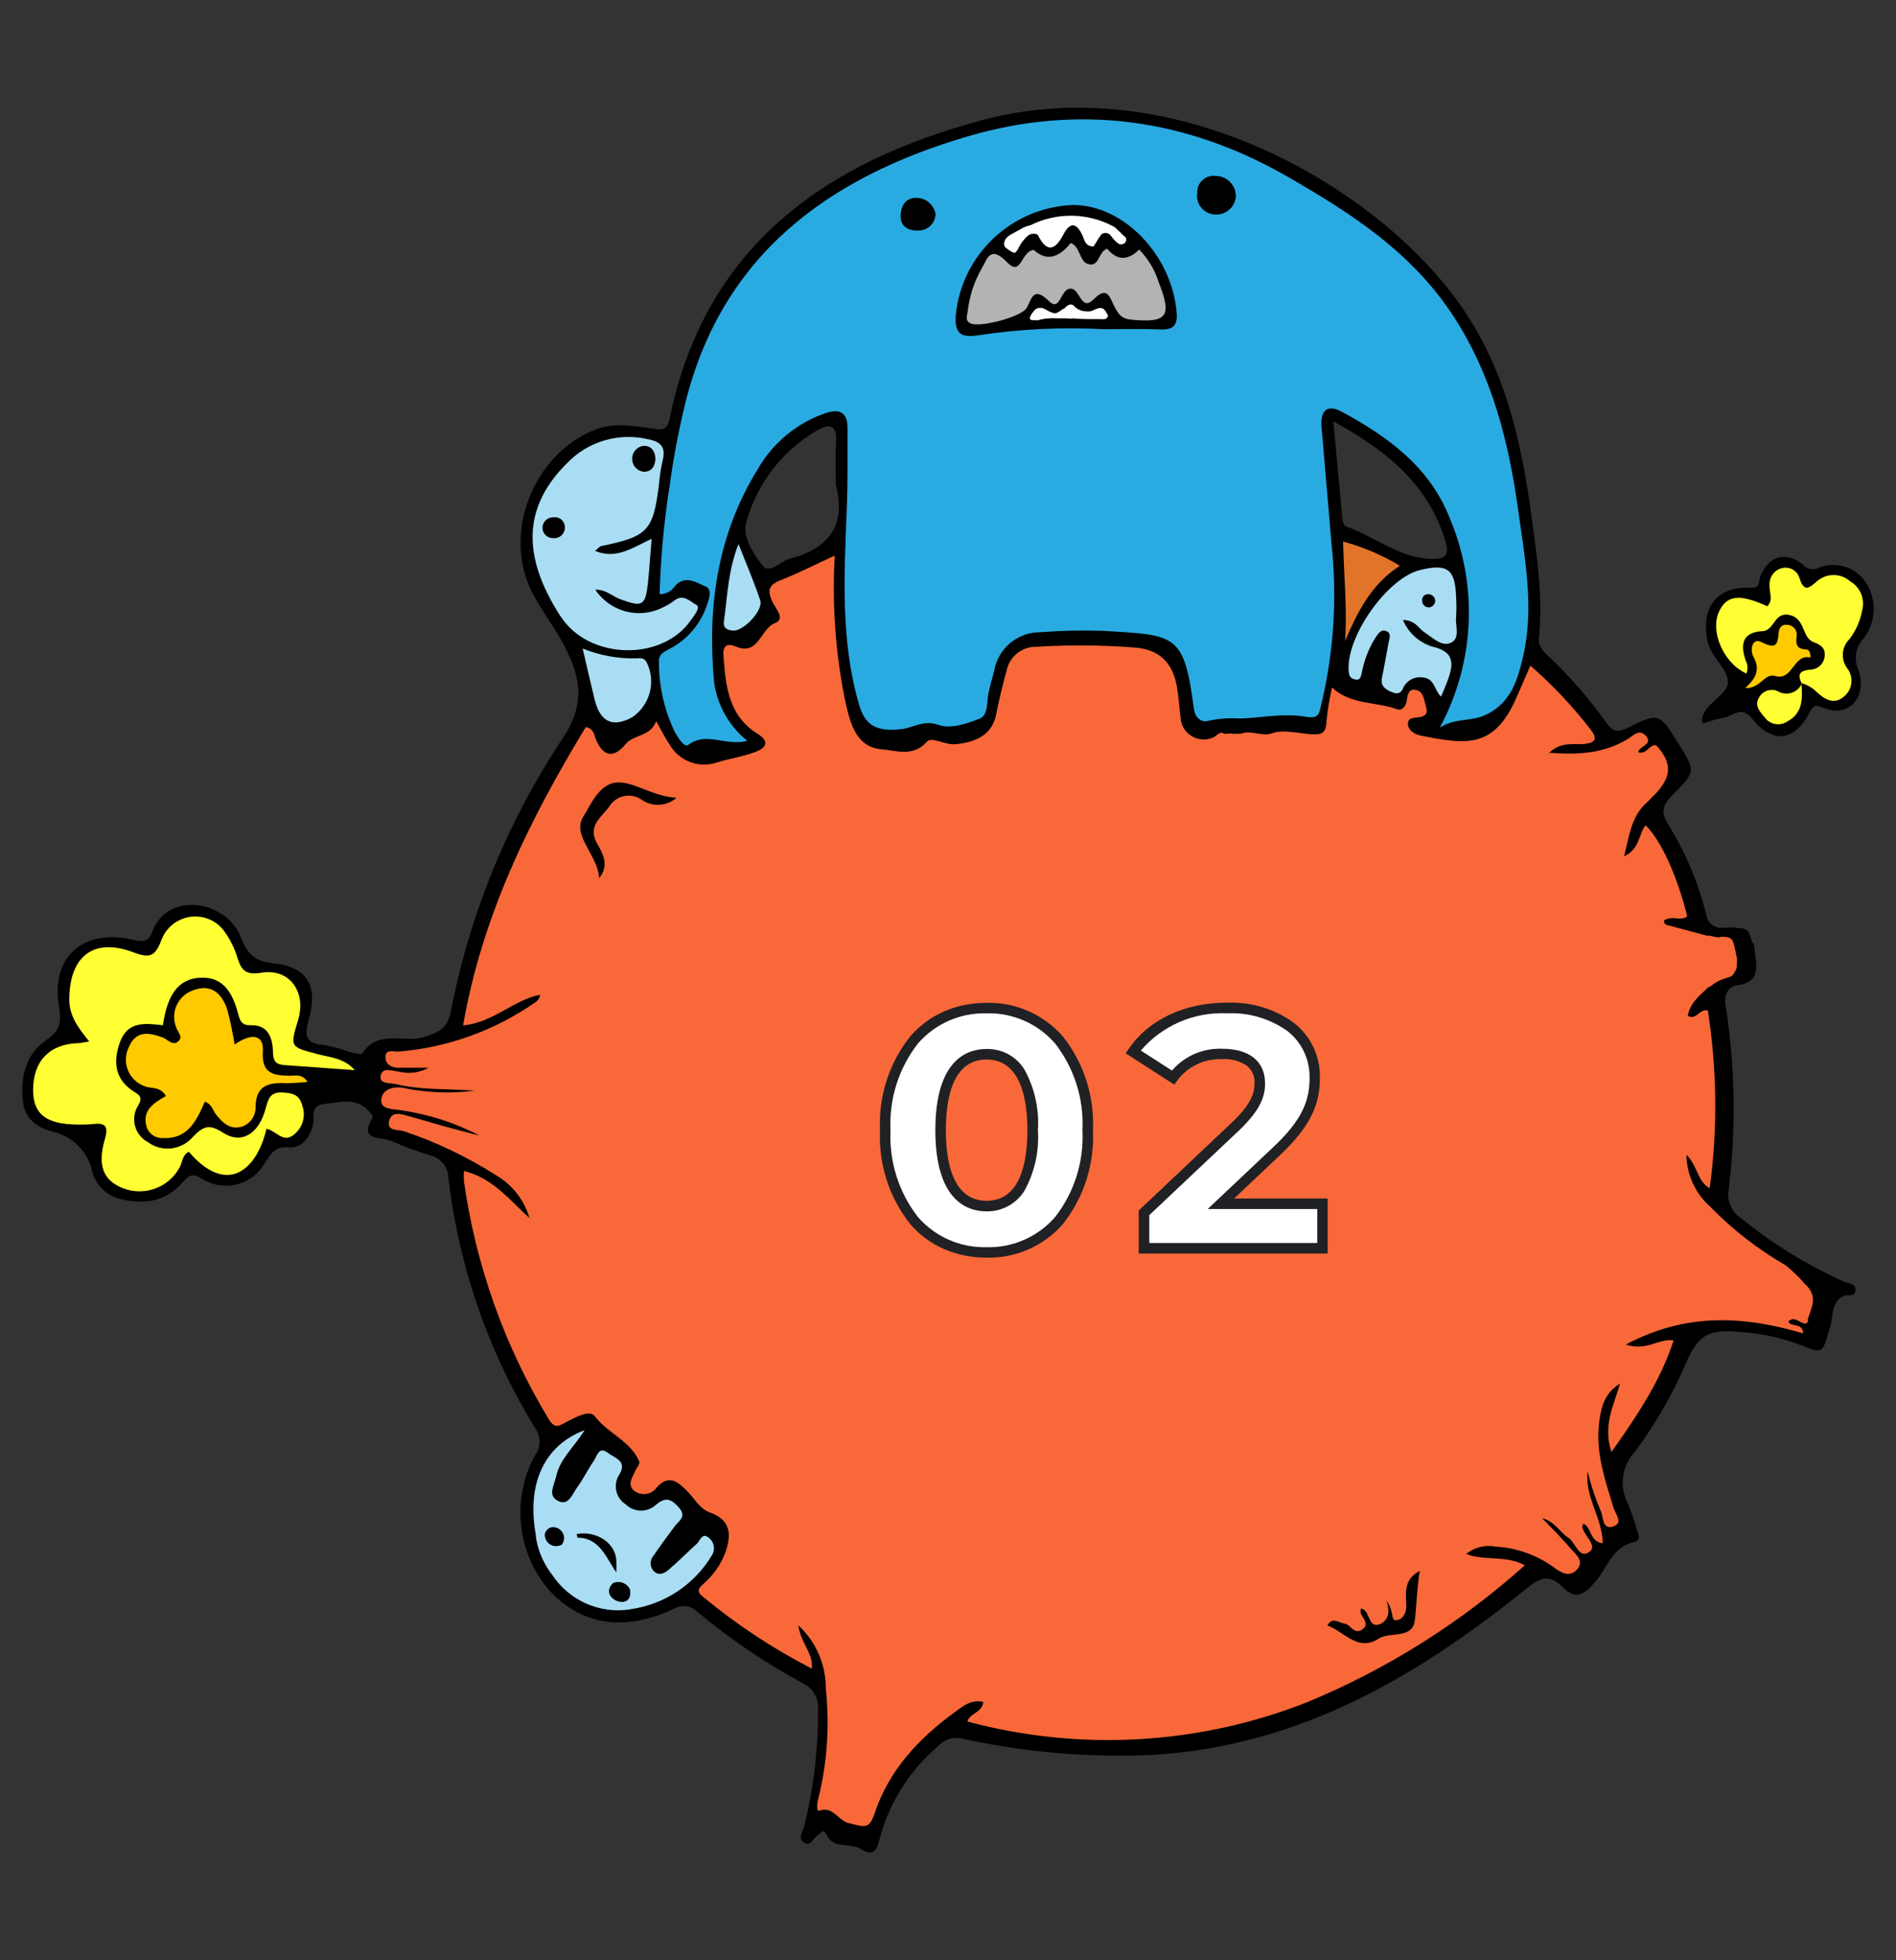
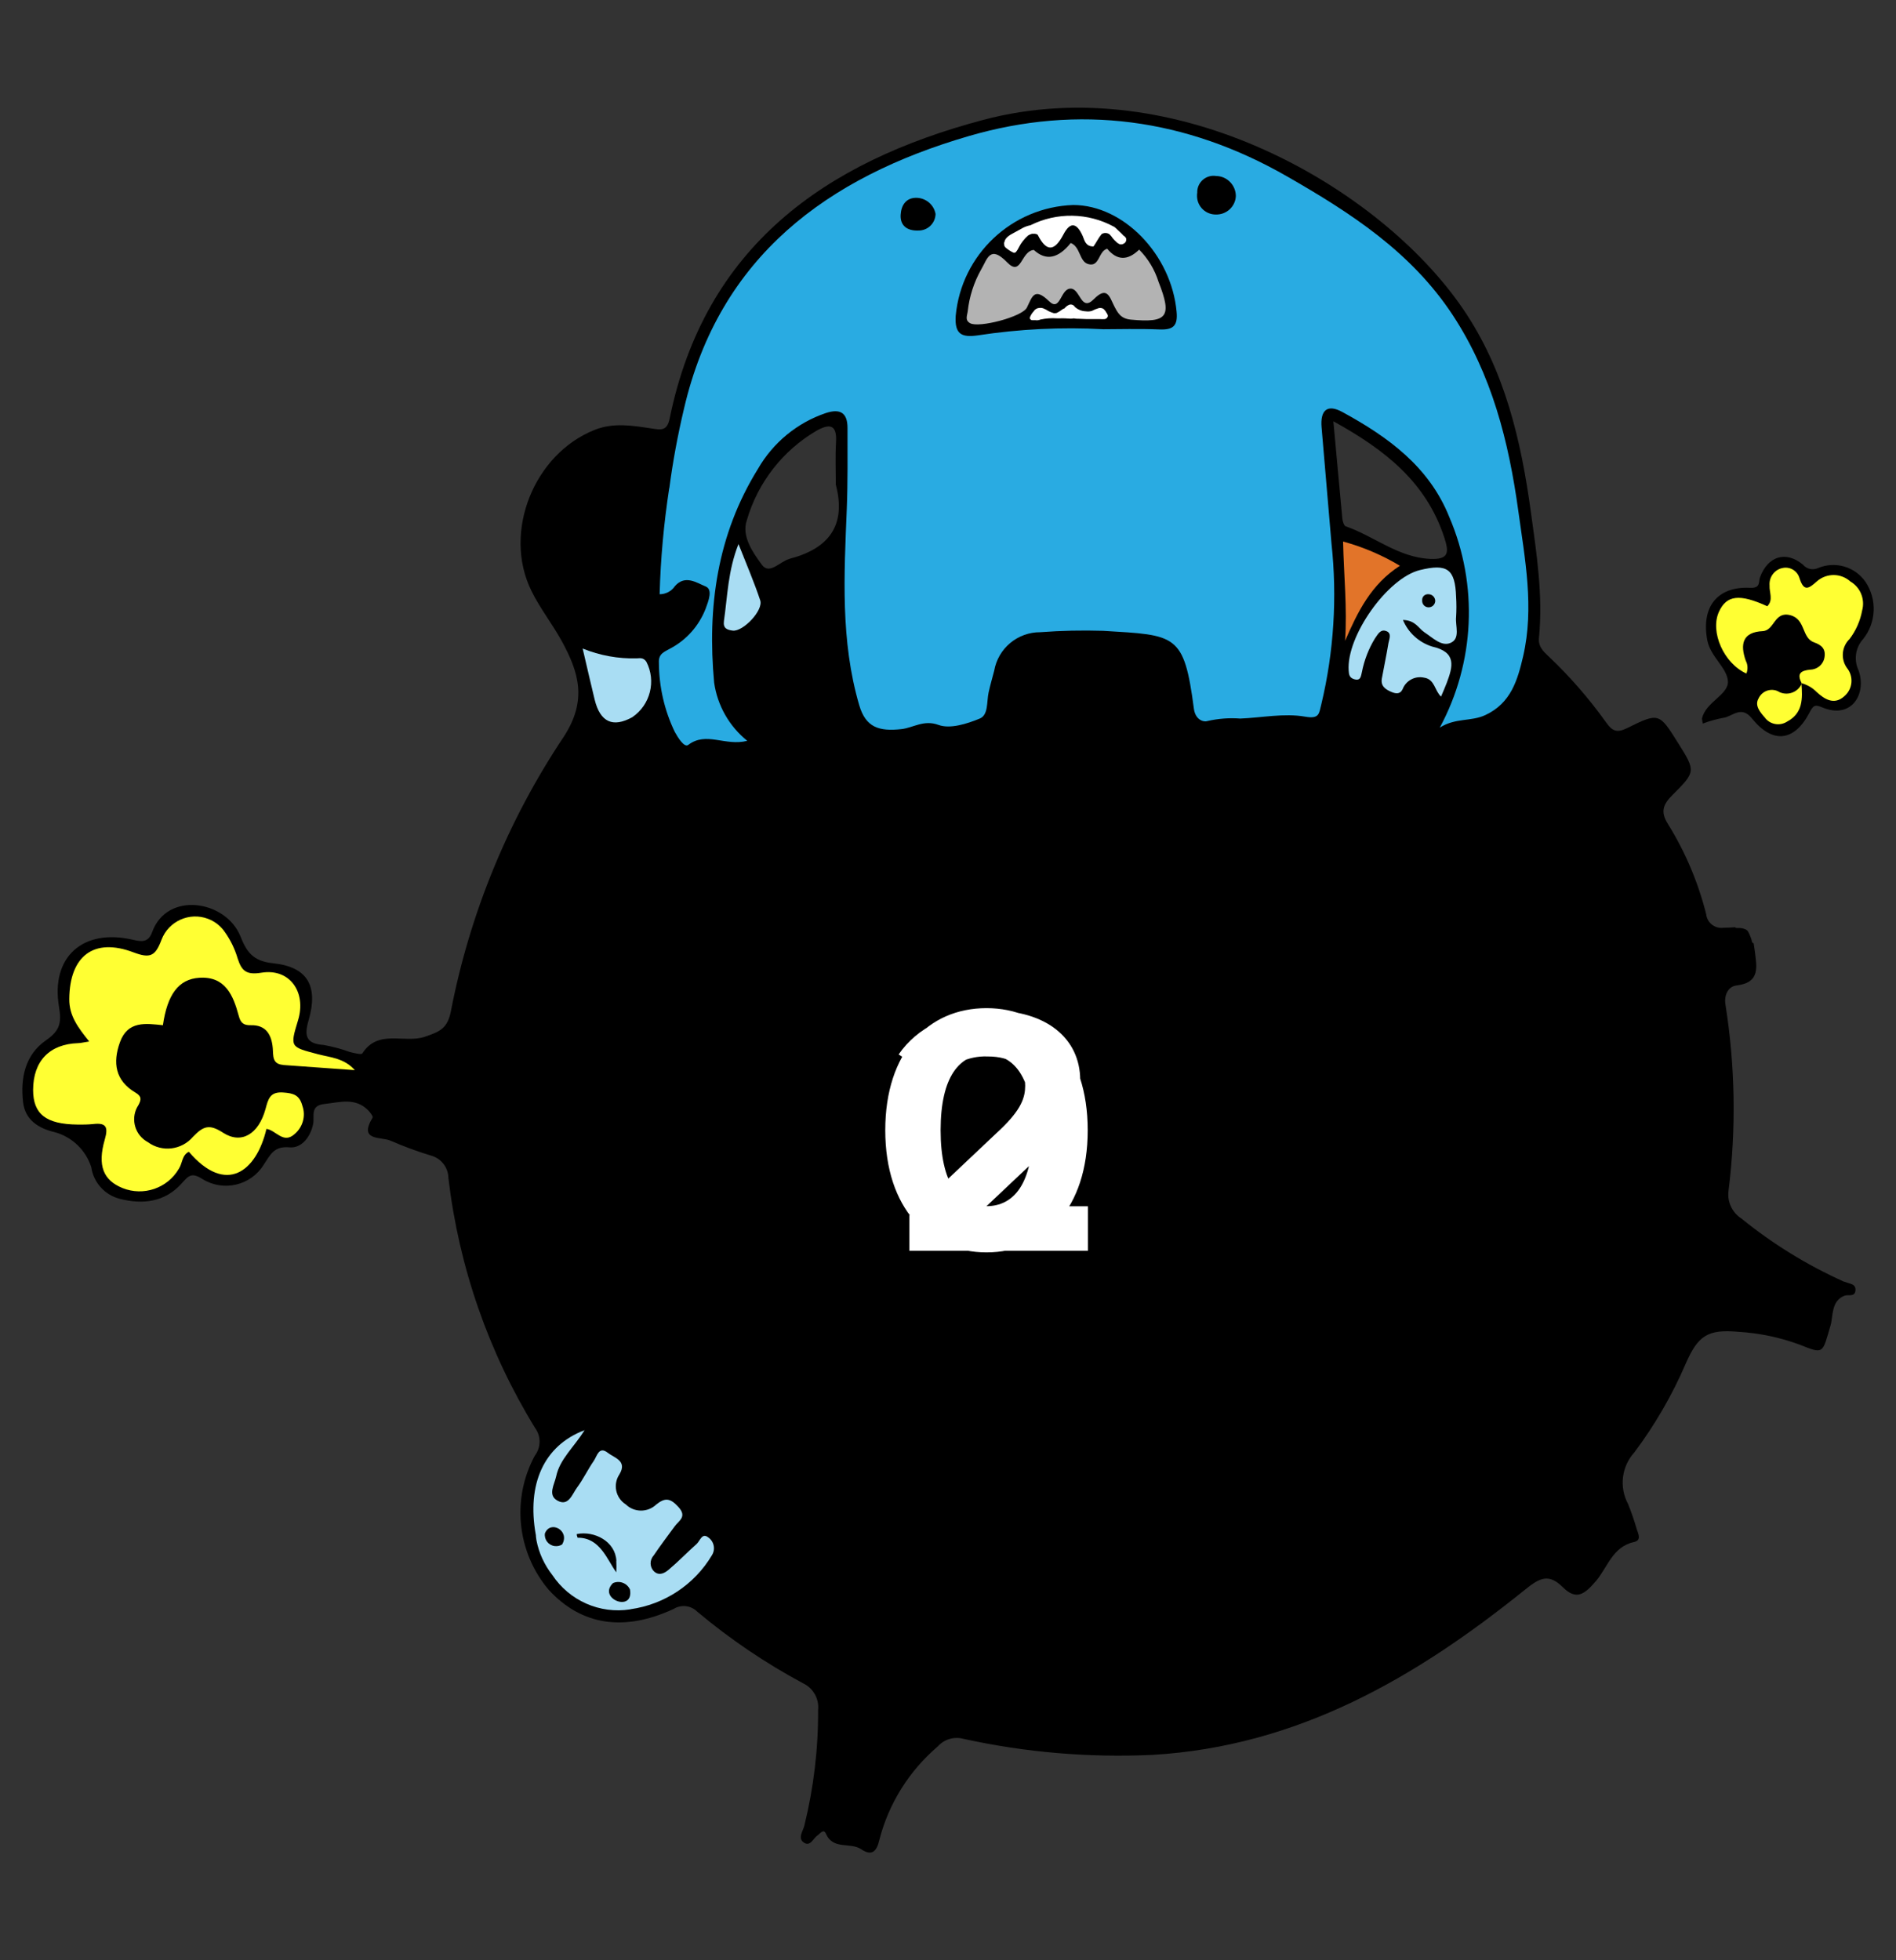
<svg xmlns="http://www.w3.org/2000/svg" id="a" width="179.82" height="185.86" viewBox="0 0 179.82 185.86">
  <rect x="0" y="0" width="179.82" height="185.86" fill="#333333" stroke="none" />
  <defs>
    <style>.b{fill:#f96839;}.c{fill:#fff;}.d{fill:#ff3;}.e{fill:#ffca00;}.f{fill:#b3b3b3;}.g{fill:#a9ddf3;}.h{fill:#e27429;}.i{fill:#202124;}.j{fill:#29abe2;}</style>
  </defs>
  <g>
    <path d="M174.91,121.55c-3.5-1.57-6.77-3.58-9.75-6-.89-.57-1.37-1.61-1.22-2.66,.73-5.85,.63-11.78-.29-17.6-.16-.93,.26-1.75,1.04-1.84,2.3-.27,1.91-1.8,1.74-3.26-.03-.25-.07-.49-.11-.74-.08-.01-.14-.07-.16-.15-.05-.24-.13-.47-.23-.68-.04-.1-.09-.2-.15-.3l-.02-.03s-.02-.03-.04-.04-.03-.03-.04-.04l-.03-.02s-.07-.04-.1-.06c-.02-.01-.04-.02-.06-.03s-.01,0,0,0h-.03c-.08-.04-.17-.06-.26-.08h-.06s-.01-.01-.01-.01h-.01s-.09,0-.13-.01c-.09,0-.18,0-.28,0-.06,0-.11-.02-.15-.07-.37,.02-.74,.05-1.11,.05-.8,.1-1.53-.46-1.63-1.26,0,0,0-.02,0-.02-.76-3.03-1.99-5.93-3.64-8.58-.72-1.14-.45-1.84,.43-2.72,2.25-2.24,2.21-2.28,.54-4.95-1.79-2.85-1.81-2.9-4.82-1.41-.97,.48-1.41,.31-2-.53-1.61-2.25-3.43-4.35-5.44-6.25-.51-.49-1.02-.93-.93-1.79,.39-3.99-.22-7.94-.76-11.86-.94-6.85-2.47-13.52-6.48-19.37-7.77-11.35-27.12-22.74-45.47-17.87-14.99,3.98-26.41,11.99-29.74,28.33-.24,1.19-.84,1.06-1.65,.94-1.82-.27-3.63-.6-5.45,.12-5.77,2.28-8.75,9.7-6.01,15.27,.81,1.65,1.97,3.12,2.86,4.73,1.63,2.97,2.47,5.63,.21,9.1-5.26,7.87-8.9,16.71-10.7,26-.32,1.7-1.1,1.98-2.47,2.45-1.94,.67-4.44-.76-5.93,1.58-.1,.15-.81-.04-1.22-.14-.8-.29-1.62-.51-2.46-.66-1.68-.12-1.85-.87-1.42-2.34,.93-3.23-.07-5.07-3.39-5.41-1.93-.2-2.51-1.13-3.08-2.56-1.38-3.41-6.95-4.31-8.37-.39-.36,.99-.97,.93-1.85,.72-4.72-1.09-7.79,1.64-6.98,6.38,.26,1.53,.06,2.26-1.24,3.16-1.97,1.36-2.44,3.58-2.17,5.87,.2,1.71,1.49,2.49,3.04,2.85,1.63,.46,2.92,1.71,3.43,3.32,.21,1.45,1.28,2.63,2.7,2.99,2.18,.56,4.28,.32,5.87-1.46,.64-.71,.92-1.09,1.98-.41,1.98,1.22,4.57,.62,5.8-1.36,.63-.93,.95-1.79,2.46-1.65,1.12,.1,1.98-.97,2.23-2.22,.15-.74-.32-1.74,1.06-1.89,1.47-.16,2.95-.65,4.18,.62,.18,.19,.46,.56,.4,.67-1.38,2.26,.81,1.79,1.71,2.19,1.23,.54,2.5,1.01,3.79,1.4,.99,.25,1.68,1.14,1.69,2.15,.99,8.41,3.8,16.5,8.23,23.71,.57,.78,.55,1.84-.04,2.61-2.22,4.11-1.69,9.17,1.33,12.73,3.08,3.34,7.1,4,11.84,1.8,.72-.45,1.66-.33,2.25,.27,3.1,2.6,6.46,4.87,10.02,6.78,.97,.46,1.54,1.47,1.43,2.53,.02,3.69-.42,7.37-1.3,10.95-.12,.52-.64,1.17-.1,1.59,.65,.5,.92-.36,1.35-.65,.25-.17,.57-.67,.8-.14,.68,1.55,2.31,.76,3.34,1.46,1.01,.68,1.47,.21,1.72-.89,.89-3.46,2.83-6.55,5.55-8.87,.61-.68,1.55-.95,2.43-.71,5.88,1.29,11.91,1.8,17.93,1.52,13.78-.81,24.97-7.32,35.33-15.67,1.42-1.15,2.26-1.54,3.59-.22,1.28,1.27,2.06,.65,3.12-.58,1.11-1.29,1.58-3.27,3.61-3.71,.73-.16,.44-.73,.28-1.2-.24-.82-.51-1.62-.83-2.41-.86-1.59-.62-3.55,.59-4.89,1.96-2.61,3.6-5.45,4.89-8.45,1.15-2.62,2.07-3.25,4.96-2.99,1.99,.12,3.94,.52,5.81,1.21,2.36,.95,2.16,.85,2.95-1.8,.26-.88,.04-2.33,1.32-2.83,.36-.14,.95,.14,1.04-.45,.1-.71-.59-.67-1-.87M74.85,53.01c-.88,.23-1.87,1.53-2.59,.55-.86-1.17-1.95-2.7-1.43-4.23,1.04-3.57,3.4-6.6,6.6-8.48,1.25-.7,1.96-.61,1.86,1.08-.08,1.34-.02,2.69-.02,4.03,1.03,3.92-.72,6.09-4.43,7.04m60.82,0c-3.04-.13-5.32-2.15-8.03-3.09-.17-.06-.29-.47-.32-.73-.28-2.95-.54-5.9-.85-9.23,4.92,2.71,8.81,5.79,10.52,11.02,.46,1.42,.44,2.1-1.32,2.03" />
-     <path class="e" d="M27.31,102.72c-1.66-.08-3.05,.05-3.07,2.27,.02,.9-.59,1.69-1.47,1.89-1.03,.22-1.71-.47-2.3-1.22-.29-.37-.35-.93-1.04-1.19-.78,1.75-1.58,3.55-3.95,3.45-.74,.05-1.41-.43-1.6-1.14-.41-1.54,.78-2.23,1.86-2.85-.6-.98-1.44-.65-2.06-.94-1.39-.52-2.09-2.06-1.57-3.45,.03-.08,.07-.17,.11-.25,.69-1.6,1.9-1.38,3.21-.91,.49,.18,.96,.87,1.51,.34,.45-.44-.14-.9-.25-1.35-.52-1.36,.16-2.89,1.52-3.42,.04-.02,.09-.03,.13-.05,1.69-.65,2.73,.33,3.22,1.86,.29,1.08,.51,2.18,.69,3.29,1.66-1.15,2.78-.91,2.68,.63-.14,2.15,.99,2.3,2.55,2.33,.51,.01,1.14-.23,1.69,.58-.61,.07-1.22,.11-1.83,.12" />
    <path class="d" d="M26.84,100.98c-1.05-.08-.91-.9-.97-1.58-.11-1.29-.65-2.22-2.08-2.18-.72,.02-.98-.25-1.15-.9-.52-1.93-1.27-3.76-3.74-3.6-1.97,.13-3.03,1.59-3.45,4.5-1.62-.17-3.33-.44-4.07,1.6-.71,1.96-.45,3.66,1.47,4.79,.59,.35,.56,.66,.28,1.18-.75,1.13-.43,2.66,.7,3.4,.06,.04,.13,.08,.2,.12,1.34,.98,3.2,.75,4.27-.51,.98-1.01,1.54-1.24,2.85-.39,1.75,1.13,3.38,.13,4.03-2.24,.26-.95,.41-1.67,1.7-1.57,.96,.07,1.53,.24,1.8,1.27,.34,.96,.03,2.03-.75,2.68-1.07,.96-1.77-.39-2.66-.5-.95,4.05-3.83,6.3-7.36,2.17-.66,.32-.6,1.08-.94,1.6-1.08,1.86-3.36,2.64-5.35,1.84-1.82-.74-2.4-2.12-1.68-4.61,.34-1.18,.13-1.6-1.09-1.46-.5,.05-.99,.06-1.49,.05-3-.03-4.22-.99-4.22-3.29,.01-2.74,1.56-4.34,4.26-4.43,.26,0,.51-.08,1.06-.16-1.04-1.3-1.91-2.42-1.89-4.04,.04-4.05,2.31-5.84,6.09-4.41,1.57,.59,2.07,.38,2.66-1.2,.67-1.76,2.65-2.65,4.41-1.98,.66,.25,1.23,.7,1.62,1.29,.53,.75,.93,1.59,1.19,2.47,.38,1.18,.82,1.58,2.25,1.35,2.67-.44,4.29,1.82,3.48,4.5-.78,2.58-.76,2.53,1.89,3.23,1.19,.31,2.49,.37,3.49,1.51-2.27-.16-4.54-.33-6.81-.49" />
    <path class="j" d="M63.48,46.3c.33-2.53,.8-5.05,1.39-7.54,3.36-14.48,13.65-21.96,26.99-25.85,10.47-3.06,20.65-1.67,30.21,3.82,6.02,3.45,11.75,7.15,15.69,13.12,3.74,5.68,5.33,12.03,6.24,18.61,.63,4.56,1.52,9.15,.46,13.76-.52,2.23-1.14,4.44-3.57,5.58-1.37,.65-2.83,.24-4.34,1.2,3.33-6.17,3.67-13.53,.9-19.98-1.91-4.77-5.81-7.59-10.12-9.94-1.49-.82-2.12-.13-1.99,1.43,.31,3.68,.63,7.36,.94,11.03,.55,5.09,.23,10.25-.96,15.23-.23,.89-.16,1.43-1.54,1.19-2-.35-4.1,.1-6.15,.18-1.04-.08-2.08,0-3.1,.23-.43,.14-1.17-.15-1.3-1.17-.94-7.14-1.69-6.96-8.6-7.38-1.99-.06-3.98-.02-5.96,.13-2.16-.01-4.01,1.53-4.38,3.66-.18,.69-.38,1.37-.53,2.06-.19,.88-.01,2.13-.84,2.47-1.21,.5-2.82,1.01-3.92,.6-1.4-.51-2.4,.28-3.51,.4-2.12,.23-3.38-.15-4-2.27-1.79-6.12-1.43-12.37-1.18-18.61,.1-2.55,.07-5.11,.07-7.67,0-1.45-.69-1.87-2.06-1.42-2.72,.92-5.01,2.81-6.44,5.3-3.87,6.24-4.81,13.11-4.15,20.26,.31,2.17,1.43,4.14,3.14,5.52-2.1,.54-3.88-.92-5.6,.39-.37,.28-.98-.7-1.27-1.23-.99-2.05-1.5-4.3-1.51-6.58-.05-.88,.58-1.04,1.11-1.35,1.52-.81,2.69-2.14,3.32-3.75,.27-.74,.71-1.83,0-2.12-.81-.32-1.93-1.15-2.91-.03-.32,.48-.87,.77-1.45,.77,.09-3.37,.4-6.73,.91-10.06" />
    <path class="g" d="M131.53,59.87c-.6-.28-.86,.3-1.14,.69-.59,.97-1,2.04-1.22,3.15-.1,.38-.09,.9-.76,.69-.42-.13-.48-.43-.5-.81-.23-3.26,3.67-8.77,6.75-9.53,2.61-.64,3.35-.1,3.44,2.54,.04,.64,.04,1.28,0,1.91-.09,.85,.44,2.05-.54,2.46-.86,.36-1.68-.5-2.45-1-.57-.37-.85-1.15-2.05-1.18,.5,1.21,1.52,2.13,2.76,2.52,2.35,.53,1.98,1.88,1.39,3.45-.15,.39-.32,.78-.54,1.3-.63-.6-.59-1.65-1.61-1.8-.86-.19-1.73,.28-2.04,1.11-.25,.5-.67,.41-1.09,.23-.56-.24-1-.57-.87-1.27,.2-1.11,.44-2.22,.62-3.33,.07-.39,.33-.91-.16-1.14" />
    <path class="h" d="M127.38,51.35c1.89,.52,3.71,1.29,5.39,2.3-2.74,1.76-4.01,4.38-5.2,7.12,.21-3.11-.12-6.19-.19-9.42" />
    <path class="g" d="M69.49,59.8c-.53-.07-.93-.21-.83-.92,.34-2.34,.37-4.73,1.38-7.29,.77,1.96,1.49,3.62,2.06,5.34,.32,.94-1.63,2.99-2.61,2.87" />
-     <path class="g" d="M53.17,58.46c-3.74-5.79-3.54-10.44,.64-14.57,1.96-2.03,4.85-2.88,7.6-2.25,1.43,.26,1.75,.89,1.4,2.18-.15,.69-.25,1.39-.31,2.1-.55,4.43-1.05,4.95-5.47,5.86-.17,.04-.31,.23-.59,.46,1.99,.82,3.47-.25,5.36-1.15-.13,1.58-.21,2.85-.34,4.11-.24,2.26-.51,2.4-2.62,1.63-.75-.27-1.38-.95-2.38-.91,1.4,2.1,4.15,2.83,6.41,1.68,.39-.18,.75-.4,1.09-.65,.85-.68,1.53,.12,2.08,.41,.44,.23-.18,.97-.48,1.4-2.72,4-9.71,3.83-12.38-.3" />
    <path class="g" d="M59.97,68.01q-2.78,1.53-3.57-1.66c-.37-1.51-.71-3.02-1.14-4.85,1.63,.66,3.38,.98,5.14,.93,.35-.03,.64-.06,.9,.32,.95,1.83,.38,4.09-1.32,5.25" />
    <path class="g" d="M59.78,152.61c-2.89,.46-5.78-.82-7.4-3.26-.75-.96-1.27-2.08-1.5-3.28h0c-.02-.12-.04-.23-.05-.35h0v-.06c0-.06-.02-.13-.02-.19v.04c-.85-4.76,.75-8.42,4.63-9.89-1.01,1.63-2.34,2.73-2.69,4.37-.17,.8-.83,1.79,.12,2.31,1.05,.59,1.4-.62,1.86-1.24,.59-.8,1.02-1.71,1.58-2.52,.31-.44,.48-1.45,1.34-.77,.61,.48,1.88,.75,1.09,2.05-.62,.94-.36,2.2,.58,2.82,0,0,0,0,.01,0,.8,.8,2.09,.81,2.91,.03,.84-.68,1.34-.6,2.09,.22,.87,.95,.05,1.3-.35,1.86-.67,.92-1.36,1.82-1.99,2.76-.4,.44-.38,1.12,.06,1.52,0,0,.01,.01,.02,.02,.49,.41,1.01,.09,1.35-.2,.92-.77,1.75-1.64,2.65-2.44,.32-.29,.51-1.08,1.09-.63,.56,.38,.72,1.13,.36,1.7-1.66,2.79-4.51,4.67-7.73,5.12" />
-     <path class="b" d="M171.5,125.19c-.25,.98-1.25-.67-1.88,.14,.23,.57,1.32,.02,1.4,1.11-5.57-1.63-11.04-2.02-16.82,1.06,1.96,.66,3.06-.59,4.53-.4-1.26,3.88-3.45,7.13-5.9,10.59-.83-2.52,.22-4.44,.82-6.48-1.53,.89-1.85,2.39-2.01,3.94-.28,2.74,.62,5.29,1.4,7.86,.17,.58,.97,1.43-.07,1.75-1.01,.31-.89-.87-1.13-1.43-.53-1.22-.95-2.49-1.26-3.79-.31,2.38,1.38,4.36,1.43,6.8-1.27-.13-1.03-1.5-1.83-1.85-.03,.09-.14,.22-.11,.33,.17,.83,1.47,1.74,.68,2.33-1,.75-1.31-.88-2.02-1.34-.79-.51-1.23-1.5-2.48-1.86,1,1.06,1.88,1.9,2.66,2.84,.48,.57,1.42,1.21,.64,2.06-.69,.75-1.49,.3-2.21-.24-1.61-1.16-3.52-1.84-5.51-1.95-.98-.19-2,.07-2.78,.7,1.87,.7,3.7,.08,5.57,1.07-6.11,5.47-13.1,9.87-20.68,13-10.26,4.04-21.54,4.67-32.19,1.82,.22-.82,1.37-.79,1.51-1.85-1.16-.29-1.97,.42-2.75,.99-3.43,2.5-6.24,5.53-7.59,9.65-.51,1.56-1.12,1.12-2.39,.85-1.07-.23-1.49-1.66-2.83-1.19-.33,.12-.18-.85-.06-1.26,.82-3.37,1.05-6.85,.68-10.3,.02-2.29-.93-4.47-2.61-6.02,.26,1.79,1.44,2.61,1.28,4.11-3.69-1.9-7.16-4.19-10.35-6.84-.73-.58-.24-.89,.18-1.29,.9-.81,1.59-1.82,2-2.95,.55-1.63,.5-3.02-1.48-3.72-1.01-.36-1.5-1.39-2.24-2.11-.85-.83-1.69-1.53-2.82-.26-.48,.67-1.41,.82-2.07,.35,0,0-.01,0-.02-.01-.76-.59-.22-1.27,.05-1.9,.13-.31,.48-.7,.39-.91-.83-1.95-2.96-2.65-4.21-4.28-.5-.66-1.74,.06-2.55,.45-.7,.33-1.19,.91-1.83-.19-4.18-6.9-6.91-14.57-8.04-22.56-.02-.32-.02-.65,0-.97,2.75,.67,4.33,2.76,6.22,4.47-.5-1.72-1.64-3.17-3.18-4.07-2.74-1.74-5.68-3.15-8.76-4.18-.51-.15-1.58,0-1.39-.89,.22-1.09,1.22-.71,1.94-.51,2.21,.62,4.4,1.29,6.63,1.81-2.29-1.19-4.77-1.99-7.32-2.37-.83-.15-2.08-.05-1.98-1.03,.11-1.1,1.38-1.32,2.37-1.05,2.14,.41,4.32,.48,6.48,.21-2.47-.21-4.97-.03-7.41-.62-.6-.14-1.59,0-1.51-.73,.11-.94,1.09-.53,1.74-.46,.95,.24,1.96,.11,2.82-.37h-2.86c-.64,0-1.19-.3-1.23-.92-.06-.92,.79-.58,1.22-.61,4.66-.38,9.14-1.99,12.98-4.67,.26-.16,.43-.42,.47-.72-2.54,.49-4.42,2.63-7.31,2.91,1.8-10.39,6.31-19.53,11.64-28.3,.81,.19,.79,.8,.97,1.21,.73,1.68,1.72,1.72,2.8,.42,.8-.97,2.34-.67,2.9-2.18,.51,.89,.83,1.57,1.26,2.18,.89,1.6,2.81,2.33,4.54,1.72,1.2-.37,2.46-.54,3.62-.99,.92-.35,1.46-.93,.18-1.73-2.76-1.72-3.01-4.57-3.22-7.43-.07-.94,.4-1.16,1.15-.84,2.22,.94,2.34-1.68,3.75-2.22,1.01-.39,.06-1.36-.23-1.97-.48-1.01-.48-1.61,.72-2.08,1.68-.65,3.3-1.49,5.17-2.35-.26,4.52,.05,9.05,.93,13.49,.47,2.12,.93,4.7,3.57,4.89,1.22,.09,2.92,.77,4.22-.71,.48-.55,1.67,.31,2.71,.22,1.87-.16,3.47-.85,3.86-2.76,.29-1.45,.64-2.89,1.03-4.31,.3-1.29,1.46-2.19,2.79-2.17,3.1-.19,6.21-.17,9.3,.07,2.47,.18,3.67,1.52,4.05,3.79,.18,1.04,.23,2.1,.37,3.15,.23,1.19,1.39,1.97,2.58,1.74,.22-.04,.43-.12,.62-.22,.36-.27,.61-.53,.91-.27,.3-.03,.6-.04,.9-.01h.69c.88-.39,2.02,.3,2.96-.05,.99-.37,2.42,0,3.63,.09s1.47-.18,1.52-1.28c.11-1.06,.28-2.11,.52-3.14,1.83,1.67,4.16,1.32,6.15,2.05,.49,.18,.88-.27,.95-.87,.06-.48,.17-1.09,.84-.96,.75,.15,.76,.89,.95,1.5s.11,.95-.54,1.08c-.47,.09-1.18,0-1.15,.64,.03,.7,.71,1.02,1.35,1.14,4.15,.82,6.78,1.21,8.88-3.49,.45-1.01,.88-2.03,1.38-3.17,2.08,1.81,3.98,3.82,5.67,6,.72,.91,.57,1.33-.62,1.43-1,.08-2.1-.24-3.27,.83,2.84,.22,5.24,.05,7.47-1.31,.48-.29,1.07-.98,1.67-.33,.81,.88-.61,.98-.69,1.59,.76,.26,1.02-.7,1.66-.67,.05,.04,.1,.09,.15,.13,2.15,2.4,.47,3.88-1.2,5.51-1.24,1.21-1.47,2.93-1.95,4.91,1.55-.76,1.36-2.14,2.04-2.95,1.44,1.39,2.97,4.72,3.95,8.63-.59,.5-1.41-.12-2.2,.39,0,0,0,.02,0,.03,0,.03,0,.06,0,.09,0,.04,.02,.07,.03,.11,0,.01,.01,.02,.02,.04l.02,.03s.03,.03,.05,.05h0l.02,.02s.03,.03,.05,.04c1.38,.37,2.68,.72,3.96,1.06,.05-.04,.12-.05,.17-.02,.3,.08,.6,.14,.91,.16,.04-.03,.08-.04,.12-.05,.38-.01,.87-.03,1.12,.31,.11,.22,.19,.46,.22,.7,.07,.23,.12,.46,.14,.7,.01,.02,.02,.03,.03,.05,.04,.11,.06,.22,.06,.34,0,.1,0,.2,0,.3,0,.03,0,.06-.02,.09,.02,.18,0,.36-.04,.53-.04,.13-.11,.26-.2,.36-.01,.04-.03,.08-.06,.12-.13,.21-.35,.34-.6,.36-.02,.02-.05,.04-.08,.05-.55,.14-1.06,.4-1.49,.77-.05,.05-.11,.07-.18,.06l-.07,.05c-.78,.78-1.72,1.45-1.93,2.7,.85,.45,1.05-.67,1.9-.52,.88,5.58,.94,11.27,.18,16.87-1.2-.67-1.12-2.11-2.21-3.18,.02,1.88,.84,3.66,2.24,4.91,2.12,2.18,4.53,4.05,7.16,5.57,.67,.53,1.28,1.12,1.83,1.77,1.4,1.24,.52,2.41,.26,3.44" />
    <path d="M161.5,68.62c-.04-.16-.07-.32-.08-.48,.34-1.57,2.51-2.24,2.46-3.52-.05-1.26-1.64-2.33-1.95-3.87-.61-3.14,.89-5.16,4.05-5.01,1.03,.05,.78-.57,.94-.99,.73-1.99,2.44-2.57,4.08-1.2,.34,.41,.91,.54,1.4,.33,1.63-.7,3.52-.16,4.53,1.3,1.11,1.66,1.02,3.84-.21,5.4-.73,.79-.92,1.94-.48,2.92,.86,2.23-.61,4.78-3.44,3.57-.7-.3-.85-.14-1.2,.53-1.43,2.73-3.49,2.96-5.44,.53-1.05-1.3-1.87-.14-2.77-.05-.64,.12-1.27,.3-1.88,.53" />
    <path class="d" d="M170.85,64.78c.54,.15,1.04,.43,1.43,.83,.76,.7,1.67,1.28,2.63,.42,.81-.68,.92-1.88,.25-2.7,0,0,0,0,0,0-.6-.85-.49-2.01,.26-2.74,.6-.79,1.01-1.72,1.19-2.7,.29-1.07-.17-2.2-1.12-2.75-.89-.8-2.23-.81-3.14-.04-.8,.71-1.26,1.07-1.69-.3-.22-.72-.98-1.13-1.7-.91,0,0-.01,0-.02,0-.71,.21-1.17,.89-1.11,1.63-.04,.65,.38,1.38-.22,1.97-2.62-1.2-3.86-1.06-4.58,.52-.87,1.9,.46,4.9,2.6,5.86,.16-.4,.14-.84-.06-1.22-.54-1.54-.33-2.71,1.61-2.8,1.13-.06,1.08-1.92,2.62-1.51,1.47,.38,1.05,2.16,2.26,2.58,.69,.24,1.11,.61,.98,1.4-.1,.67-.66,1.16-1.33,1.18-.95,.09-1.32,.39-.82,1.31-.34,.81-1.28,1.18-2.08,.84-.01,0-.03-.01-.04-.02-.64-.4-1.49-.21-1.9,.44-.03,.04-.05,.08-.07,.13-.43,.7,.14,1.34,.59,1.86,.49,.65,1.4,.81,2.08,.38,1.55-.81,1.49-2.22,1.38-3.66" />
-     <path class="e" d="M165.52,65.25c1.48,.05,1.81-1.44,2.83-1.15,1.71,.49,1.72-2.11,3.33-1.75,.06,.01,.05-.74-.36-.76-1-.04-1.02-.56-.91-1.36,.03-.51-.37-.95-.88-.98-.01,0-.03,0-.04,0-.55-.07-.77,.35-.8,.78-.1,1.19-.3,1.53-1.63,.86-.89-.45-1.11,.75-.77,1.37,.63,1.13,.36,1.98-.77,2.98" />
    <path d="M64.15,75.66c-.93,.81-2.29,.88-3.3,.17-.98-.68-2.33-.43-3,.55-.03,.04-.05,.08-.08,.12-.65,.92-2.12,1.82-1.13,3.51,.53,.91,1.18,2.06,.18,3.26-.08-2.15-2.63-4.04-1.5-5.83,.71-1.11,1.58-3.39,3.54-3.24,1.61,.13,3.05,1.29,5.28,1.45" />
    <path d="M131.49,151.8c.76,.97,.38,1.86,.9,1.84,.6-.02,1-.6,.99-1.39-.02-1.14-.33-2.44,1.28-3.29-.3,1.7-.29,3.24-.48,4.7-.23,1.81-2.32,1.02-3.45,1.74-1.97,1.26-3.22-.68-4.84-1.26,.48-.86,1.07-.25,1.62-.18,.6,.08,.88,1.07,1.64,.59,1.05-.67-.47-1.35-.04-2.03,.85,.24,.62,1.78,1.61,1.54,.6-.14,1.3-.82,.77-2.26" />
    <path d="M111.59,29.56c-.49-5.39-5.01-10.11-9.8-10.12-5.83,.2-10.61,4.7-11.15,10.51-.11,1.73,.54,2.08,2.11,1.85,3.94-.6,7.93-.8,11.91-.58,1.33,0,3.32-.06,5.3,.02,1.29,.05,1.76-.32,1.63-1.68" />
    <path class="c" d="M95.21,23.08s.02-.08,.05-.12c.05-.41,.53-.69,.86-.86,.24-.13,.48-.26,.71-.39,.28-.17,.58-.29,.9-.35,2.5-1.25,5.45-1.2,7.9,.13h0s.02,0,.03,.01c.13,.09,.24,.2,.35,.31,.17,.17,.37,.33,.53,.52,.08,.05,.15,.11,.21,.18,.02,.03,.04,.06,.05,.09,.06,.21-.04,.42-.24,.51-.11,.07-.24,.08-.37,.05-.13-.06-.25-.14-.35-.25-.11-.1-.21-.2-.3-.31-.09-.13-.19-.26-.3-.37-.22-.17-.53-.18-.76-.03-.31,.37-.51,.81-.77,1.17-.76,.01-.85-.58-1.02-.98-.54-1.22-1.16-1.44-1.83-.16-.83,1.58-1.59,1.72-2.44,.04-.02-.01-.04-.03-.06-.04-.02-.01-.04-.02-.05-.03h-.02s-.08-.02-.12-.03h-.04s-.05,0-.05,0h-.2c-.13,.04-.25,.08-.36,.15-.19,.16-.36,.34-.51,.54-.14,.17-.25,.35-.35,.54-.08,.18-.19,.36-.32,.51-.07,.07-.17,.08-.26,.03-.25-.12-.48-.27-.69-.45-.12-.1-.18-.25-.15-.4" />
    <path class="c" d="M105.06,30.02c-.04,.13-.16,.23-.3,.24-.14,.01-.28,.01-.42,0h-.66c-.45,0-.9,0-1.35-.03-.16,0-.32,0-.48-.04-.1,.02-.2,.03-.3,.03-.18,0-.35-.02-.52-.03s-.37,0-.55,0c-.06,0-.11,0-.17,0h-.05c-.53-.04-1.06,0-1.58,.11-.16,.07-.33,.09-.5,.06,0,0,0,0,0,0-.1,0-.2,.01-.29,0-.12,0-.26-.13-.21-.27,.08-.21,.2-.4,.35-.56,.12-.2,.32-.32,.55-.33,.02,0,.04,0,.06,0,.09-.01,.19,0,.28,.03,.18,.07,.36,.16,.52,.27,.09,.04,.18,.08,.23,.1,.09,.04,.19,.07,.29,.1,.09,0,.17,0,.25-.02h0c.19-.09,.37-.2,.53-.33,.07-.05,.14-.09,.22-.11,.12-.16,.29-.28,.47-.35,.2-.05,.4,.03,.51,.21,.28,.26,.65,.41,1.03,.42,.2,.03,.4,.02,.59-.04,.19-.1,.4-.19,.61-.25,.16-.05,.34-.03,.49,.06,.1,.09,.19,.2,.25,.32,.08,.13,.2,.26,.15,.42" />
    <path class="f" d="M107.26,30.31c-.99-.09-1.27-.66-1.63-1.37-.4-.81-.65-1.83-1.89-.57-1.21,1.23-1.28-.94-2.16-1-1.02-.07-.98,2.27-2.09,1.19-1.42-1.38-1.6-.39-2.1,.61-.43,.87-4.55,1.95-5.38,1.48-.52-.29-.28-.72-.23-1.11,.15-1.41,.59-2.78,1.29-4.01,.57-.97,.82-2.33,2.44-.66,1.38,1.43,1.3-1.06,2.54-1.17q1.71,1.58,3.5-.66c.93,.37,.8,1.75,1.65,2,1.1,.33,.96-1.23,1.81-1.45q1.39,1.68,3.03,.08c.85,.86,1.48,1.91,1.84,3.06,1.31,3.32,.83,3.9-2.63,3.58" />
    <path d="M117.21,18.6c-.05,1.01-.92,1.79-1.93,1.74-.02,0-.05,0-.07,0-.98-.05-1.73-.88-1.68-1.86,0-.06,0-.12,.02-.19-.04-.86,.63-1.58,1.48-1.62,.11,0,.21,0,.32,.02,1.04,.02,1.86,.88,1.86,1.91" />
    <path d="M136.12,57c-.02,.34-.31,.61-.65,.59,0,0-.01,0-.02,0-.33-.02-.58-.3-.57-.63,0-.02,0-.04,0-.06-.01-.29,.21-.53,.5-.55,.04,0,.07,0,.11,0,.35,0,.63,.3,.63,.64" />
    <path d="M88.73,20.29c-.02,.89-.76,1.6-1.66,1.57,0,0-.02,0-.03,0-.96,.03-1.68-.43-1.62-1.49,.05-.91,.52-1.66,1.57-1.61,.87,.05,1.59,.68,1.74,1.53" />
    <path d="M62.16,43.4c0,.77-.32,1.33-1.09,1.34-.68-.07-1.18-.68-1.11-1.36,.05-.54,.45-.97,.97-1.09,.8-.08,1.15,.41,1.23,1.12" />
    <path d="M53.57,49.94c.05,.55-.35,1.04-.9,1.09-.06,0-.12,0-.17,0-.54,.03-1.01-.38-1.05-.92-.03-.54,.38-1.01,.92-1.05,.02,0,.05,0,.07,0,.52-.1,1.02,.24,1.12,.76,0,.04,.01,.08,.01,.11" />
    <path d="M53.31,146.46c.78-1.31-1.12-2.35-1.63-1.05-.08,.59,.34,1.13,.93,1.2,.25,.03,.49-.02,.7-.15" />
    <path d="M58.46,148.02c-.09-1.84-2.07-2.88-3.75-2.55-.02,.08,0,.17,.04,.24l-.02-.02s.05,.08,.05,.13c2.14-.03,2.81,2.12,3.67,3.28,.02-.36,.02-.72,0-1.08" />
    <path d="M59.75,150.73c-.28-.61-.99-.88-1.61-.61-1.52,1.47,1.99,2.85,1.61,.61" />
  </g>
-   <path class="c" d="M93.56,118.76c5.54,0,9.6-4.19,9.6-11.58s-4.06-11.58-9.6-11.58-9.6,4.19-9.6,11.58,4.1,11.58,9.6,11.58Zm0-4.38c-2.56,0-4.35-2.11-4.35-7.2s1.79-7.2,4.35-7.2,4.38,2.11,4.38,7.2-1.8,7.2-4.39,7.2Zm22.24-.22l5.15-4.86c3.14-2.91,3.74-4.9,3.74-7.07,0-4.06-3.33-6.62-8.32-6.62-4.03,0-7.17,1.63-8.9,4.16l3.78,2.43c1.08-1.47,2.82-2.31,4.64-2.24,2.37,0,3.58,1.02,3.58,2.78,0,1.09-.35,2.24-2.34,4.13l-8.64,8.16v3.36h16.93v-4.22h-9.63Z" />
-   <path class="i" d="M93.56,119.26c-1.38,.01-2.75-.27-4.02-.81-1.24-.54-2.34-1.36-3.22-2.38-1.99-2.52-3.01-5.68-2.86-8.89-.15-3.21,.86-6.37,2.86-8.89,.88-1.02,1.98-1.84,3.22-2.38,1.27-.55,2.64-.82,4.02-.81,2.77-.07,5.43,1.1,7.25,3.19,1.99,2.52,3,5.68,2.85,8.89,.15,3.21-.86,6.37-2.85,8.89-1.82,2.09-4.48,3.26-7.25,3.19Zm0-23.17c-2.48-.06-4.86,.98-6.49,2.85-1.83,2.34-2.76,5.27-2.61,8.24-.15,2.97,.78,5.89,2.61,8.24,1.63,1.87,4.01,2.91,6.49,2.85,2.48,.07,4.87-.98,6.5-2.85,1.83-2.34,2.75-5.27,2.6-8.24,.15-2.97-.77-5.89-2.6-8.24-1.63-1.87-4.02-2.92-6.5-2.85Zm32.37,22.78h-17.93v-4.08l8.8-8.31c2.01-1.91,2.18-2.95,2.18-3.76,.04-.64-.23-1.25-.72-1.66-.7-.46-1.53-.68-2.37-.62-1.66-.07-3.25,.69-4.24,2.03l-.28,.38-4.61-2.97,.29-.42c1.9-2.78,5.3-4.38,9.31-4.38,2.27-.09,4.5,.57,6.34,1.9,1.61,1.25,2.53,3.19,2.48,5.23,0,2.29-.66,4.43-3.9,7.44l-4.23,4h8.87v5.22Zm-16.93-1h15.93v-3.22h-10.39l6.07-5.73c2.99-2.77,3.59-4.62,3.59-6.71,.04-1.73-.74-3.38-2.1-4.44-1.67-1.18-3.68-1.78-5.72-1.68-3.12-.15-6.14,1.15-8.18,3.53l2.95,1.9c1.19-1.38,2.94-2.14,4.75-2.07,2.6,0,4.08,1.2,4.08,3.28,0,1.1-.3,2.41-2.49,4.49l-8.49,8.01v2.64Zm-15.44-3c-1.81,0-4.85-1-4.85-7.7s3.04-7.7,4.85-7.7c1.45-.03,2.81,.69,3.58,1.92,.98,1.76,1.43,3.77,1.3,5.78,.13,2.01-.32,4.02-1.3,5.78-.78,1.22-2.14,1.95-3.59,1.92Zm0-14.4c-1.76,0-3.85,1.16-3.85,6.7s2.1,6.7,3.85,6.7c3.21,0,3.88-3.64,3.88-6.7s-.68-6.7-3.89-6.7Z" />
+   <path class="c" d="M93.56,118.76c5.54,0,9.6-4.19,9.6-11.58s-4.06-11.58-9.6-11.58-9.6,4.19-9.6,11.58,4.1,11.58,9.6,11.58Zm0-4.38c-2.56,0-4.35-2.11-4.35-7.2s1.79-7.2,4.35-7.2,4.38,2.11,4.38,7.2-1.8,7.2-4.39,7.2Zl5.15-4.86c3.14-2.91,3.74-4.9,3.74-7.07,0-4.06-3.33-6.62-8.32-6.62-4.03,0-7.17,1.63-8.9,4.16l3.78,2.43c1.08-1.47,2.82-2.31,4.64-2.24,2.37,0,3.58,1.02,3.58,2.78,0,1.09-.35,2.24-2.34,4.13l-8.64,8.16v3.36h16.93v-4.22h-9.63Z" />
</svg>